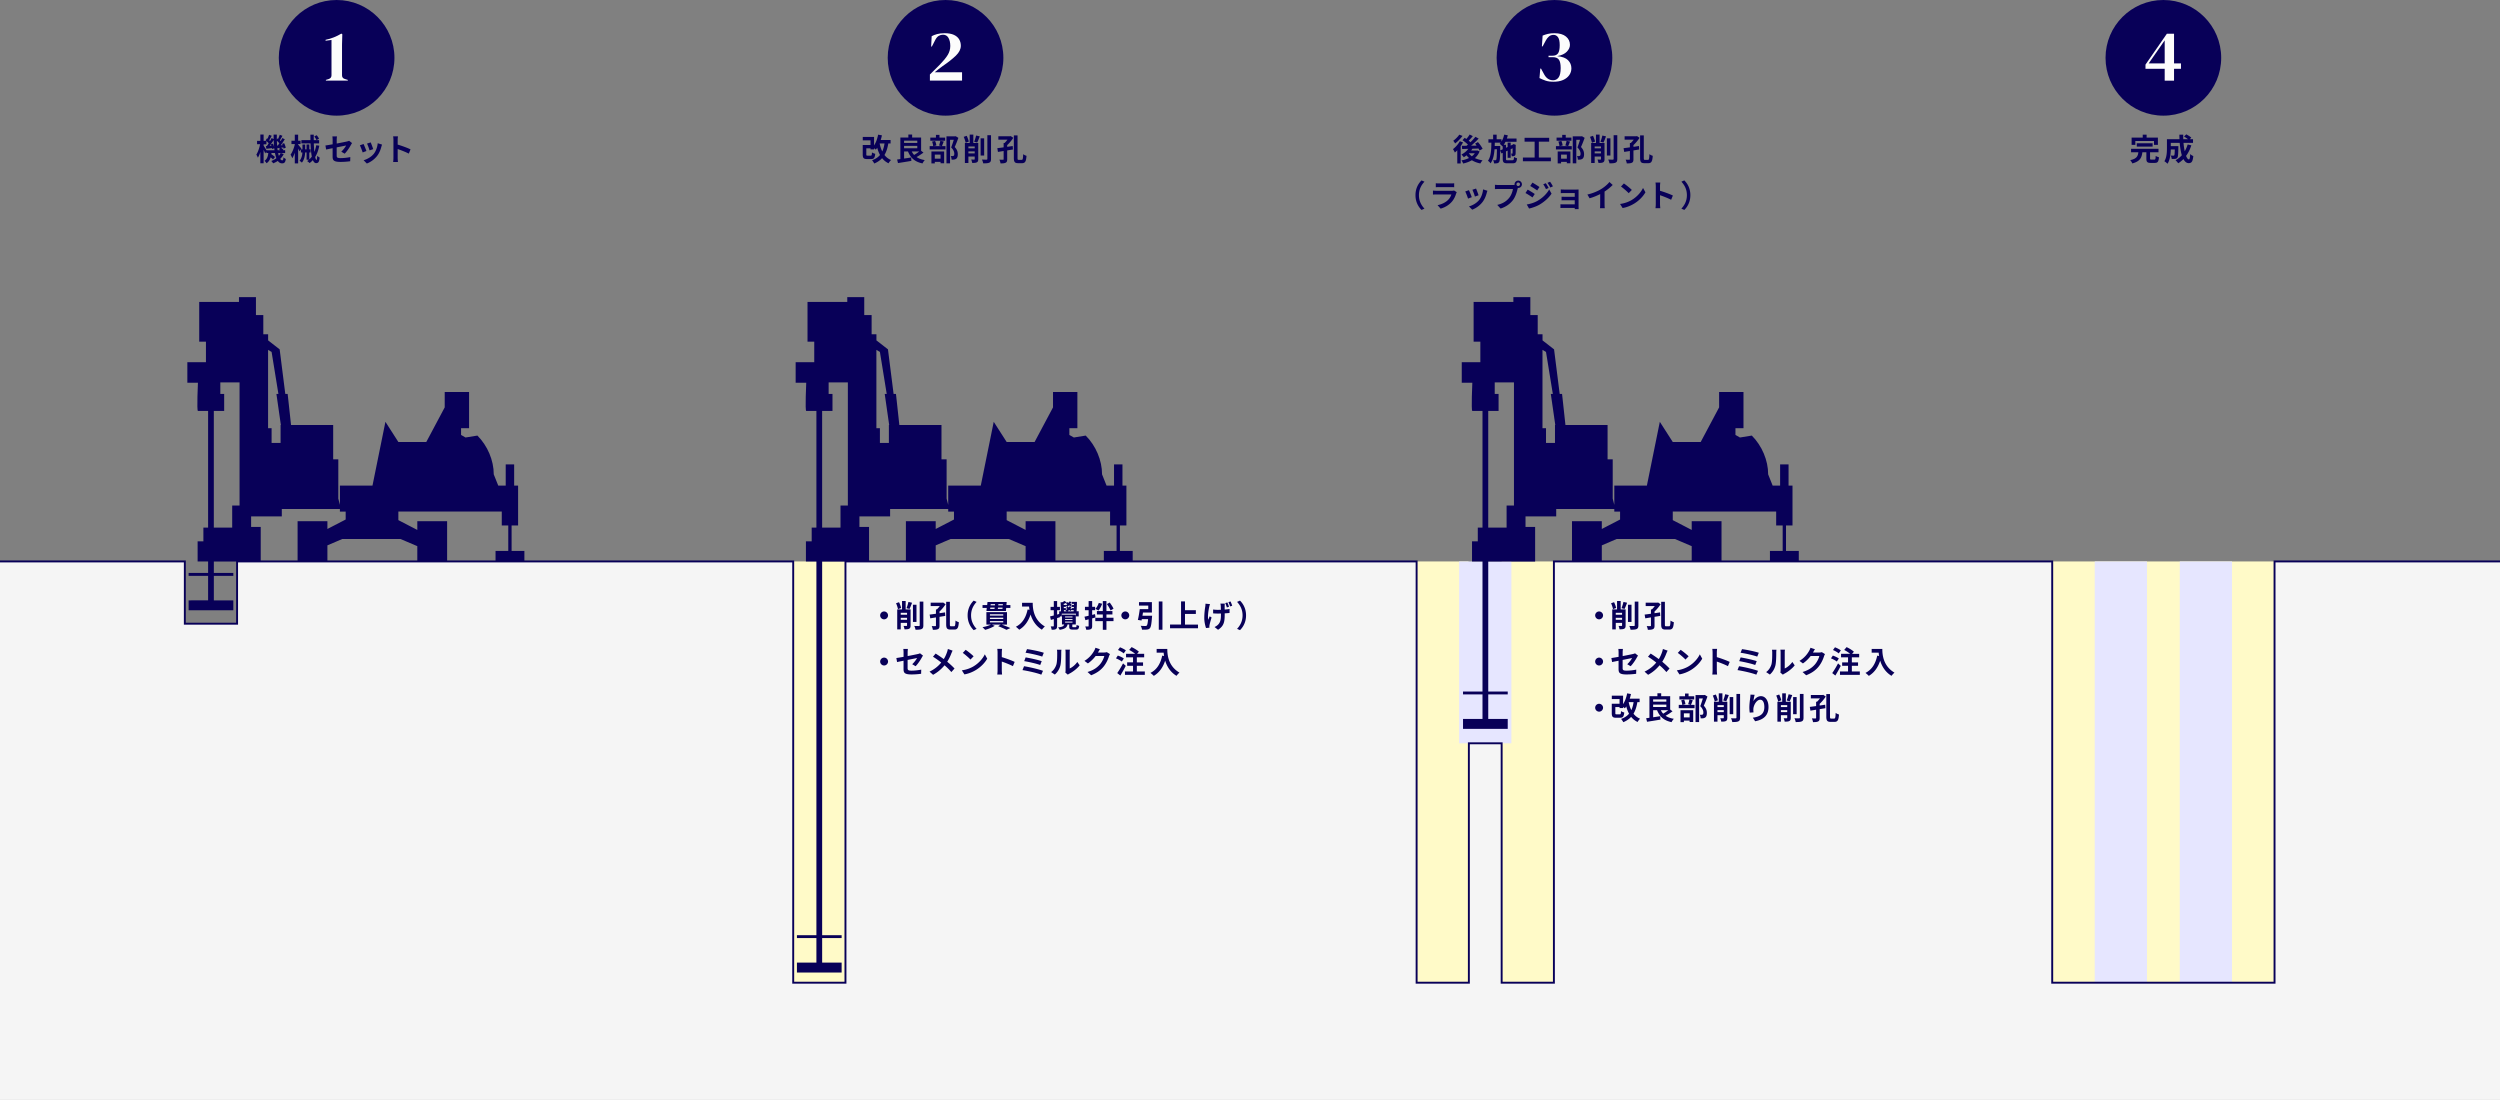
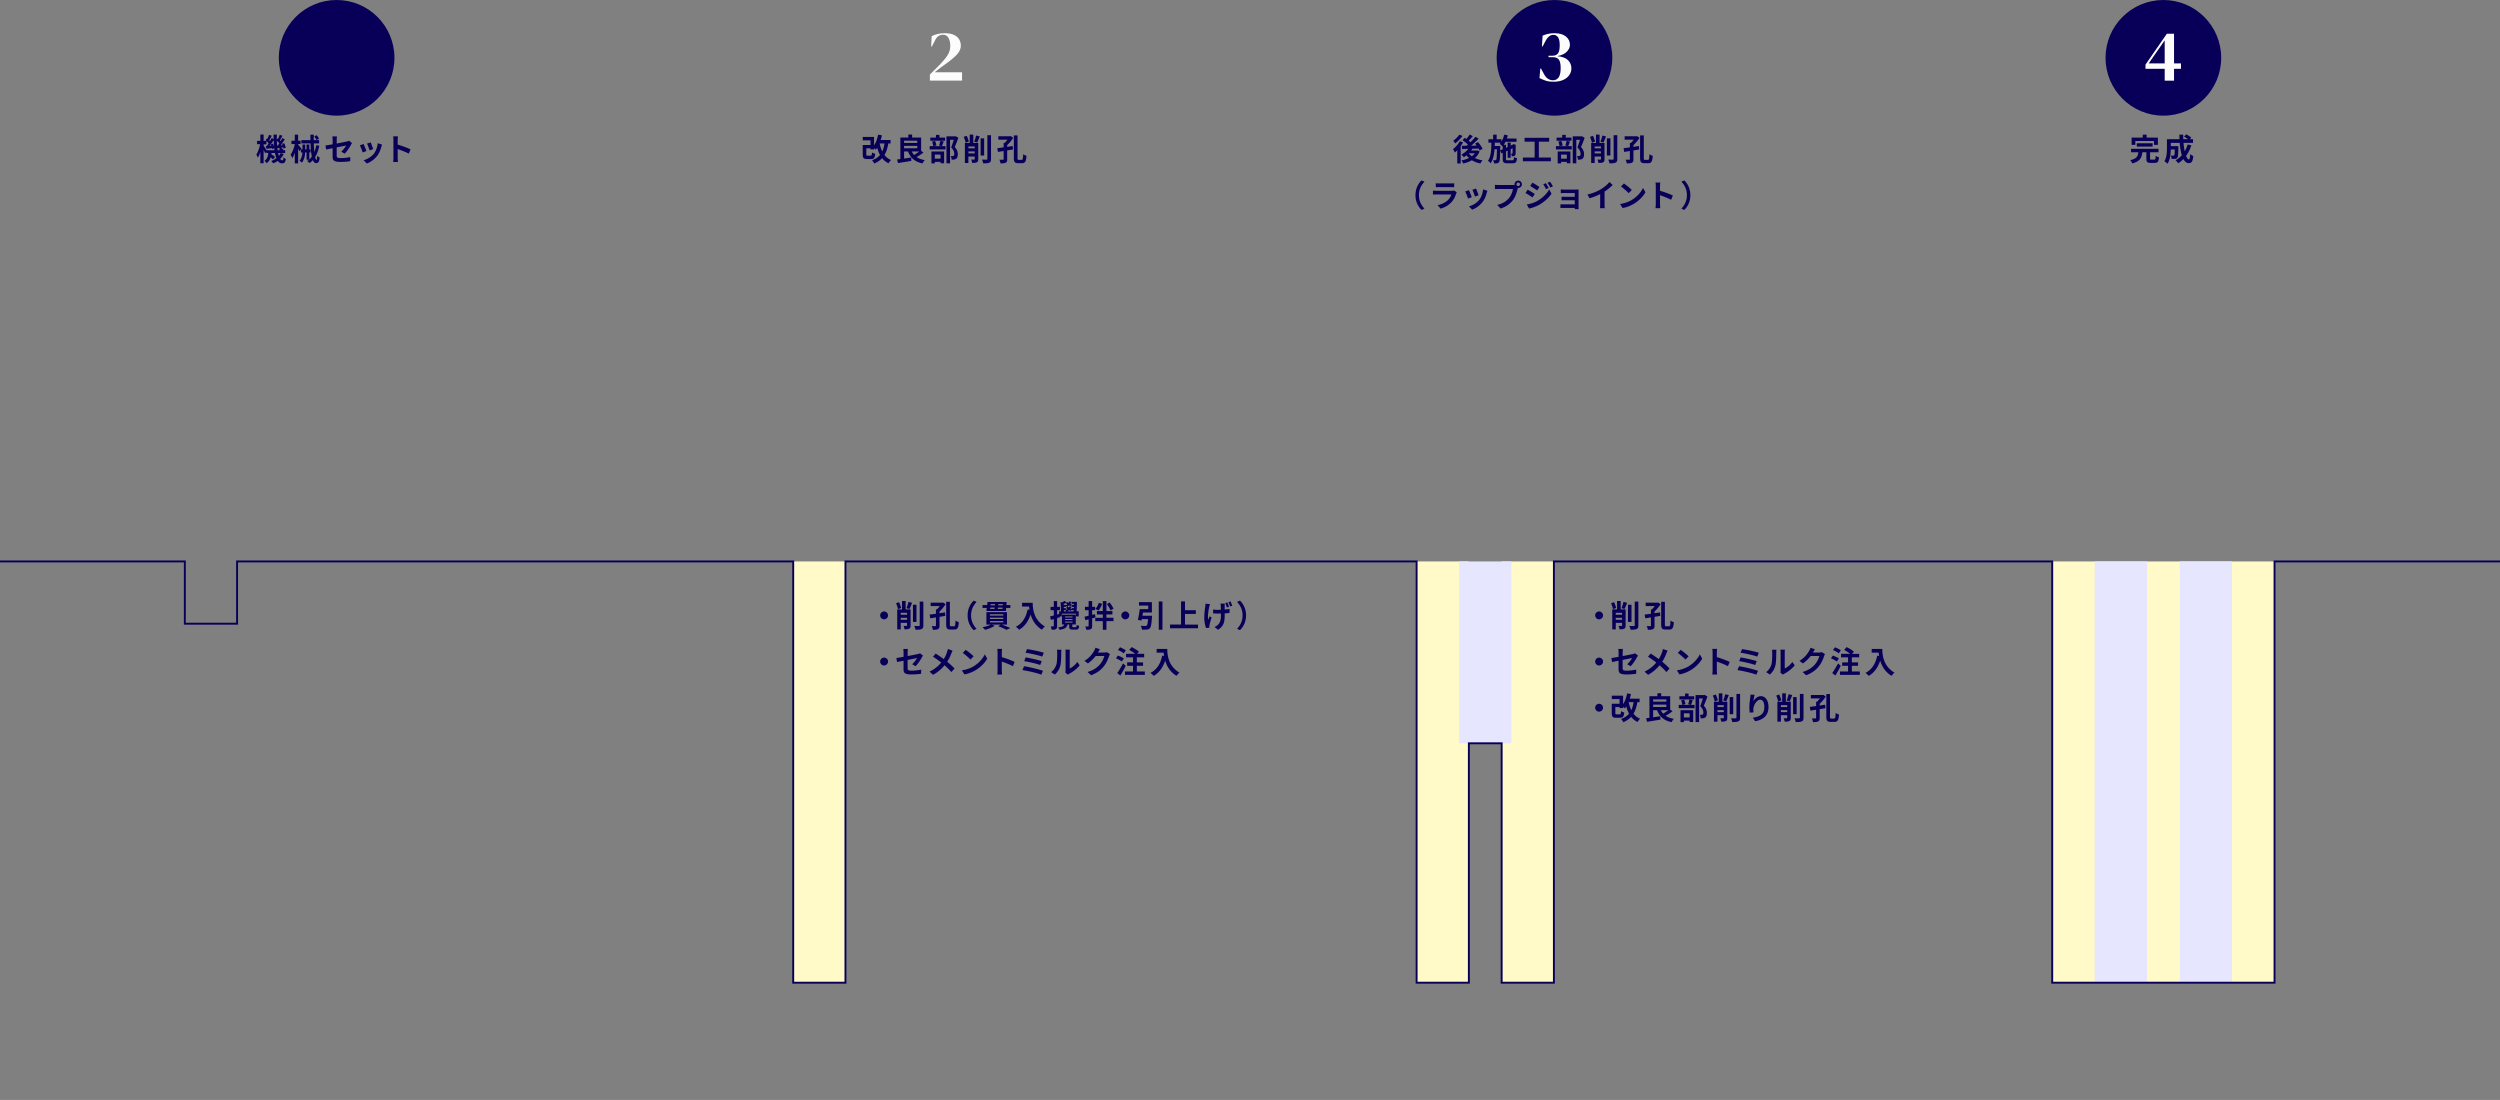
<svg xmlns="http://www.w3.org/2000/svg" viewBox="0 0 1300 571.95">
  <rect x="0" y="0" width="1300" height="571.95" fill="#808080" stroke="none" />
  <defs>
    <style>.d{fill:#e6e6ff}.f{fill:#fcfcfc}.h{fill:#080058}</style>
  </defs>
  <g id="b" data-name="レイヤー 2">
    <g id="c" data-name="文字など">
      <path d="M412.76 291.95h27.17v219.04h-27.17zm323.7 0h27.17v219.04h-27.17zm44.41 0h27.17v219.04h-27.17zm286.7 0h115.19v219.04h-115.19z" fill="#fffac8" />
      <path class="d" d="M758.75 291.95h27.17v94.57h-27.17z" />
-       <path fill="#f5f5f5" d="M1182.76 291.95V511h-115.61V291.95H808.03V511h-27.17V386.52h-17.05V511h-27.17V291.95h-297V511h-27.17V291.95H123.28v32.38H96.11v-32.38H0v280h1300v-280h-117.24z" />
      <path class="h" d="M459.73 317.96c1.12 0 2.05.93 2.05 2.05s-.93 2.05-2.05 2.05-2.05-.93-2.05-2.05.93-2.05 2.05-2.05zm7.21-1.21c-.14-.82-.58-2.13-.99-3.07l1.55-.54c.46.94.91 2.19 1.09 3.01l-1.65.61zm6.56 8.5c0 .88-.16 1.38-.74 1.68-.54.29-1.3.32-2.42.32-.06-.51-.29-1.3-.51-1.78.62.03 1.31.03 1.54.03.21-.02.29-.08.29-.29v-1.31h-3.28v3.38h-1.83v-10.39h2.5v-4.37h1.89v4.37h2.56v8.36zm-5.12-6.58v.99h3.28v-.99h-3.28zm3.28 3.63v-1.04h-3.28v1.04h3.28zm-.29-6.05c.38-.9.8-2.26 1.01-3.25l1.89.42c-.42 1.17-.91 2.42-1.31 3.23l-1.58-.4zm5.2 7.14h-1.84v-8.93h1.84v8.93zm3.57-10.56v12.31c0 1.12-.22 1.63-.88 1.95-.66.32-1.73.38-3.19.37-.08-.54-.37-1.42-.66-1.97 1.04.05 2.06.05 2.4.05.3-.02.43-.11.43-.42v-12.29h1.89zm11.58 1.36c-.83 1.31-2.03 2.75-3.17 3.78v.9c.96-.13 1.94-.29 2.88-.43l.1 1.83-2.98.48v4.59c0 .98-.18 1.49-.79 1.79-.61.32-1.5.37-2.69.37-.06-.56-.32-1.39-.58-1.94.78.03 1.6.03 1.86.03s.34-.06.34-.3v-4.24c-1.07.18-2.1.34-2.96.48l-.32-1.95c.91-.11 2.05-.26 3.28-.43v-2.26h.48c.51-.5 1.06-1.12 1.52-1.73h-4.74v-1.76h6.07l.37-.11 1.33.91zm4.39 11.46c.54 0 .66-.59.75-2.96.45.35 1.22.72 1.73.85-.19 2.8-.64 3.83-2.3 3.83h-2.02c-1.78 0-2.26-.64-2.26-2.77v-11.68h1.92v11.7c0 .9.1 1.04.64 1.04h1.54zm7.05-5.65c0-3.43 1.42-5.99 3.15-7.68l1.52.67c-1.6 1.73-2.87 3.94-2.87 7.01s1.26 5.28 2.87 7.01l-1.52.67c-1.73-1.7-3.15-4.26-3.15-7.68zm17.71 4.79c1.63.56 3.44 1.28 4.51 1.81l-2.05.91c-.94-.53-2.64-1.28-4.29-1.89l1.33-.83h-4.56l1.46.64c-1.33.86-3.38 1.65-4.99 2.1-.34-.37-1.01-1.06-1.41-1.39 1.55-.29 3.3-.8 4.4-1.34h-2.35v-6.5h10.71v6.5h-2.75zm4.53-10.16v1.5h-2.18l-.14 1.6h-10.15l.19-1.6h-2.21v-1.5h2.4l.19-1.6h9.97l-.14 1.6h2.07zm-10.64 5.49h6.93v-.69h-6.93v.69zm0 1.76h6.93v-.69h-6.93v.69zm0 1.78h6.93v-.7h-6.93v.7zm.11-7.03h2.27l.08-.66h-2.27l-.08.66zm.3-2.48l-.08.64h2.27l.06-.64h-2.26zm6.11 2.48l.05-.66h-2.37l-.08.66h2.4zm.21-2.48h-2.34l-.06.64h2.35l.05-.64zm15.52-.72c0 3.03.43 8.87 6.32 12.34-.42.34-1.2 1.17-1.54 1.67-3.31-2-5.01-5.03-5.89-7.89-1.2 3.59-3.12 6.24-5.91 7.91-.35-.4-1.25-1.18-1.74-1.55 3.33-1.68 5.23-4.77 6.11-8.98l.98.18c-.11-.61-.18-1.18-.22-1.73h-3.65v-1.94h5.54zm14.17 7.5c-.5.16-.99.32-1.49.46v4.07c0 .88-.14 1.36-.62 1.66-.5.3-1.17.37-2.22.35-.05-.46-.26-1.25-.48-1.76.58.03 1.14.03 1.33.02.19 0 .27-.06.27-.27v-3.54l-1.52.43-.42-1.82c.54-.11 1.22-.29 1.94-.48v-2.75h-1.68v-1.74h1.68v-3.01h1.73v3.01h1.46v1.74h-1.46v2.27l1.06-.3v-1.39h.94l-.18-4.82.67.19c.51-.22.99-.5 1.3-.75l1.26.77c-.48.32-1.06.58-1.65.78l.03.5h1.11v.21c.26-.16.5-.35.72-.54a8.03 8.03 0 00-.64-.34l.64-.77c.22.11.46.22.7.35.18-.22.34-.46.45-.72l1.04.27c-.16.34-.35.64-.58.94.27.16.53.3.71.43l-.67.86c-.18-.14-.43-.32-.7-.48-.27.27-.56.51-.86.74.22.11.46.24.7.38.16-.19.29-.4.38-.59l1.07.27c-.14.29-.34.58-.54.85.22.14.42.27.59.38v-.56h1.14l.03-.64h-1.19v-1.02h1.22v-.56h-1.2v-1.04h2.77c-.03 1.58-.1 3.49-.19 4.9h1.1v2.64h-1.44v-1.41h-7.36v1.41h-1.01l.06.42zm8.16 5.19c.35 0 .43-.16.48-1.18.32.22.94.42 1.34.51-.14 1.54-.53 1.94-1.63 1.94h-1.7c-1.49 0-1.84-.38-1.84-1.65v-1.02h-.86c-.37 1.55-1.26 2.32-4.11 2.8-.13-.38-.53-.96-.85-1.26 2.3-.24 2.95-.66 3.2-1.54h-1.15v-5.09h7.19v5.09h-1.81v1.01c0 .37.06.4.5.4h1.25zm-6.18-10.55l.03.66h1.06v.94c.27-.16.53-.34.77-.54-.24-.14-.48-.29-.7-.42l.56-.62c-.13-.16-.4-.45-.64-.66v.64h-1.07zm.08 2.31h1.39c-.19-.19-.45-.43-.62-.56l.11-.06h-.9l.02.62zm.61 3.2h3.84v-.51h-3.84v.51zm0 1.33h3.84v-.5h-3.84v.5zm0 1.34h3.84v-.53h-3.84v.53zm2.82-6c-.19-.16-.45-.34-.74-.53-.26.24-.53.46-.8.66h3.15l.03-.61h-1.07v-.21l-.58.69zm12.98 3.33l-1.73.48v3.92c0 .91-.16 1.38-.67 1.65-.54.3-1.3.35-2.42.35-.05-.5-.3-1.23-.51-1.73.61.03 1.26.03 1.47.03.22 0 .29-.08.29-.3v-3.43l-1.68.45-.48-1.82c.61-.13 1.36-.29 2.16-.48v-2.9h-1.91v-1.76h1.91v-2.99h1.84v2.99h1.54v1.76h-1.54v2.43l1.49-.38.24 1.73zm5.7.16h3.67V323h-3.67v4.48h-1.89V323h-3.91v-1.76h3.91v-1.73h-3.07v-1.76h3.07v-5.2h1.89v5.2h3.11v1.76h-3.11v1.73zm-2.22-7.3c-.46 1.33-1.23 2.71-1.95 3.57-.38-.27-1.14-.7-1.57-.9.74-.78 1.39-1.97 1.76-3.1l1.76.43zm4.34 3.49c-.32-.9-1.15-2.29-1.89-3.31l1.46-.8c.75.98 1.63 2.32 1.98 3.22l-1.55.9zm7.68.53c1.12 0 2.05.93 2.05 2.05s-.93 2.05-2.05 2.05-2.05-.93-2.05-2.05.93-2.05 2.05-2.05zm13.94 2.24s-.02.53-.06.78c-.26 3.54-.54 5.09-1.1 5.71-.45.48-.9.62-1.58.69-.56.06-1.54.06-2.51.03-.05-.61-.34-1.44-.7-2 .96.1 1.98.11 2.42.11.32 0 .51-.03.72-.19.34-.27.54-1.28.72-3.38h-3.25c-.05.26-.1.5-.14.72l-1.92-.3c.37-1.5.77-3.79.98-5.63h4.43v-1.83h-4.82v-1.78h6.71v5.38h-4.64c-.08.56-.18 1.14-.27 1.68h5.04zm5.38-7.43v14.71h-1.91v-14.71h1.91zm18.49 12v1.92h-14.55v-1.92h5.73v-12.05h2.05v4.58h5.65v1.94h-5.65v5.54h6.77zm6.24-10.64c-.14.4-.3.96-.38 1.3-.38 1.76-.94 4.9-.53 6.87.21-.5.5-1.25.75-1.82l.99.62c-.46 1.38-.88 2.98-1.07 3.87-.05.24-.1.59-.1.77 0 .16.02.43.03.66l-1.76.18c-.35-.96-.91-3.17-.91-5.14 0-2.59.32-4.87.53-6.16.06-.43.08-.96.1-1.36l2.35.22zm7.7-.27c-.05.38-.06.74-.08 1.09v2.02c.96-.08 1.86-.18 2.55-.3l-.02 2.08c-.67.08-1.55.14-2.51.19v.5c0 3.75-.3 6.03-3.46 8.05l-1.82-1.44c.61-.27 1.41-.77 1.86-1.26 1.2-1.26 1.47-2.67 1.47-5.36v-.4c-.54.02-1.09.03-1.62.03-.69 0-1.65-.05-2.45-.1v-2.02c.78.11 1.55.18 2.42.18.51 0 1.06-.02 1.62-.03-.02-.86-.05-1.68-.08-2.13-.03-.32-.1-.8-.18-1.09h2.3zm1.06 2.02c-.22-.7-.53-1.63-.83-2.27l1.09-.34c.29.62.67 1.62.85 2.24l-1.1.37zm1.91-3.12c.3.62.69 1.62.88 2.23l-1.09.35c-.24-.69-.56-1.6-.88-2.24l1.09-.34zm8.07 7.24c0 3.43-1.42 5.99-3.15 7.68l-1.52-.67c1.6-1.73 2.86-3.94 2.86-7.01s-1.26-5.28-2.86-7.01l1.52-.67c1.73 1.7 3.15 4.26 3.15 7.68zm-188.21 21.96c1.12 0 2.05.93 2.05 2.05s-.93 2.05-2.05 2.05-2.05-.93-2.05-2.05.93-2.05 2.05-2.05zm14.59 3.45c1.06-.94 2.11-2.4 2.56-3.23-.5.1-2.66.53-4.93.98v4.24c0 .99.29 1.34 2.03 1.34s3.47-.22 5.06-.53l-.06 2.16c-1.33.19-3.25.35-4.96.35-3.65 0-4.18-.88-4.18-2.77v-4.37c-1.42.29-2.69.54-3.36.7l-.38-2.1c.75-.1 2.16-.34 3.75-.62v-2.29c0-.53-.05-1.34-.13-1.82h2.39c-.08.48-.14 1.28-.14 1.82v1.89c2.34-.43 4.58-.9 5.3-1.06.45-.11.83-.22 1.14-.38l1.54 1.2c-.14.22-.38.58-.53.86-.7 1.33-2.16 3.54-3.31 4.66l-1.76-1.04zm21.04-7.07c-.21.35-.51 1.06-.66 1.42-.48 1.28-1.2 2.88-2.16 4.35 1.41 1.15 2.74 2.39 3.81 3.52l-1.65 1.84a31.788 31.788 0 00-3.54-3.52c-1.41 1.7-3.25 3.47-5.96 4.95l-1.84-1.65c2.61-1.26 4.51-2.82 6.08-4.72-1.14-.9-2.66-2.05-4.29-3.03l1.38-1.65c1.28.8 2.93 1.92 4.23 2.88.82-1.28 1.33-2.54 1.76-3.79.14-.4.3-1.06.38-1.47l2.45.86zm10.91 8.14c2.72-1.62 4.82-4.07 5.83-6.23l1.25 2.26c-1.22 2.16-3.35 4.37-5.92 5.92-1.62.98-3.68 1.87-5.94 2.26l-1.34-2.11c2.5-.35 4.58-1.17 6.13-2.1zm0-5.19l-1.63 1.68c-.83-.9-2.83-2.64-4-3.46l1.5-1.6c1.12.75 3.2 2.42 4.13 3.38zm20.44 5.11c-1.65-.86-4.05-1.79-5.78-2.38v4.53c0 .46.08 1.58.14 2.22h-2.5c.1-.62.16-1.58.16-2.22v-9.19c0-.58-.05-1.38-.16-1.94h2.5c-.06.56-.14 1.26-.14 1.94v2.35c2.14.62 5.22 1.76 6.69 2.48l-.91 2.21zm15.64 2.44l-.88 2c-2.16-.9-7.22-2-9.78-2.38l.8-2.02c2.74.42 7.67 1.57 9.86 2.4zm-.67-5.03l-.78 2c-1.84-.7-5.94-1.63-8.32-2.02l.74-1.94c2.29.38 6.35 1.25 8.37 1.95zm1.09-4.37l-.82 2c-1.86-.69-6.4-1.71-8.66-2l.75-1.89c2.1.26 6.71 1.18 8.72 1.89zm3.79 10.05c1.41-.99 2.27-2.47 2.72-3.83.45-1.38.46-4.4.46-6.34 0-.64-.05-1.07-.14-1.46h2.35c-.02.06-.11.78-.11 1.44 0 1.89-.05 5.27-.48 6.88a9.203 9.203 0 01-2.85 4.59l-1.95-1.3zm7.41.24c.06-.3.13-.75.13-1.18v-9.33c0-.72-.11-1.33-.13-1.38h2.38s-.11.67-.11 1.39v8.37c1.3-.56 2.88-1.82 3.95-3.38l1.23 1.76c-1.33 1.73-3.63 3.46-5.43 4.37-.34.18-.5.32-.71.48l-1.33-1.1zm23.22-9.6c-.18.3-.4.75-.53 1.15-.43 1.42-1.34 3.55-2.79 5.35-1.52 1.86-3.46 3.31-6.47 4.51l-1.89-1.7c3.28-.98 5.06-2.37 6.45-3.95 1.09-1.25 2.02-3.17 2.27-4.37h-4.5c-1.07 1.39-2.46 2.8-4.03 3.87l-1.79-1.33c2.8-1.71 4.19-3.78 4.99-5.15.24-.4.58-1.14.72-1.68l2.34.77c-.38.56-.78 1.28-.98 1.63l-.05.08h3.22c.5 0 1.02-.08 1.39-.19l1.63 1.01zm6.14 3.89c-.64-.56-1.99-1.26-3.04-1.68l.98-1.44c1.04.35 2.43.99 3.12 1.52l-1.06 1.6zm2.06 2.22c-.85 1.67-1.86 3.49-2.82 5.04l-1.62-1.28c.86-1.2 2.08-3.19 3.03-5.04l1.41 1.28zm-1.07-6.47c-.61-.56-1.94-1.33-2.98-1.76l1.04-1.42c1.02.38 2.38 1.07 3.06 1.63l-1.12 1.55zm10.98 9.38v1.79h-10.32v-1.79h4.19v-2.93h-3.06v-1.79h3.06v-2.62h-3.63v-1.82h4.74c-.83-.7-2.06-1.49-3.12-2.02l1.26-1.47c1.3.59 2.98 1.6 3.79 2.39l-.93 1.1h3.68v1.82h-3.81v2.62h3.23v1.79h-3.23v2.93h4.15zm11.69-11.72c0 3.03.43 8.87 6.32 12.34-.42.34-1.2 1.17-1.54 1.67-3.31-2-5.01-5.03-5.89-7.89-1.2 3.59-3.12 6.24-5.91 7.91-.35-.4-1.25-1.18-1.74-1.55 3.33-1.68 5.23-4.77 6.11-8.98l.98.18c-.11-.61-.18-1.18-.22-1.73h-3.65v-1.94h5.54zm224.54-19.47c1.12 0 2.05.93 2.05 2.05s-.93 2.05-2.05 2.05-2.05-.93-2.05-2.05.93-2.05 2.05-2.05zm7.22-1.21c-.14-.82-.58-2.13-.99-3.07l1.55-.54c.46.94.91 2.19 1.09 3.01l-1.65.61zm6.56 8.5c0 .88-.16 1.38-.74 1.68-.54.29-1.3.32-2.42.32-.06-.51-.29-1.3-.51-1.78.62.03 1.31.03 1.54.03.21-.02.29-.08.29-.29v-1.31h-3.28v3.38h-1.83v-10.39h2.5v-4.37h1.89v4.37h2.56v8.36zm-5.12-6.58v.99h3.28v-.99h-3.28zm3.28 3.63v-1.04h-3.28v1.04h3.28zm-.29-6.05c.38-.9.8-2.26 1.01-3.25l1.89.42c-.42 1.17-.91 2.42-1.31 3.23l-1.58-.4zm5.2 7.14h-1.84v-8.93h1.84v8.93zm3.57-10.56v12.31c0 1.12-.22 1.63-.88 1.95-.66.32-1.73.38-3.19.37-.08-.54-.37-1.42-.66-1.97 1.04.05 2.06.05 2.4.05.3-.02.43-.11.43-.42v-12.29h1.89zm11.57 1.36c-.83 1.31-2.03 2.75-3.17 3.78v.9c.96-.13 1.94-.29 2.88-.43l.1 1.83-2.98.48v4.59c0 .98-.18 1.49-.79 1.79-.61.32-1.5.37-2.69.37-.06-.56-.32-1.39-.58-1.94.78.03 1.6.03 1.86.03s.34-.06.34-.3v-4.24c-1.07.18-2.1.34-2.96.48l-.32-1.95c.91-.11 2.05-.26 3.28-.43v-2.26h.48c.51-.5 1.06-1.12 1.52-1.73h-4.74v-1.76h6.07l.37-.11 1.33.91zm4.39 11.46c.54 0 .66-.59.75-2.96.45.35 1.22.72 1.73.85-.19 2.8-.64 3.83-2.3 3.83h-2.02c-1.78 0-2.26-.64-2.26-2.77v-11.68h1.92v11.7c0 .9.1 1.04.64 1.04h1.54zm-36.38 16.31c1.12 0 2.05.93 2.05 2.05s-.93 2.05-2.05 2.05-2.05-.93-2.05-2.05.93-2.05 2.05-2.05zm14.6 3.45c1.06-.94 2.11-2.4 2.56-3.23-.5.1-2.66.53-4.93.98v4.24c0 .99.29 1.34 2.03 1.34s3.47-.22 5.06-.53l-.06 2.16c-1.33.19-3.25.35-4.96.35-3.65 0-4.18-.88-4.18-2.77v-4.37c-1.42.29-2.69.54-3.36.7l-.38-2.1c.75-.1 2.16-.34 3.75-.62v-2.29c0-.53-.05-1.34-.13-1.82h2.39c-.08.48-.14 1.28-.14 1.82v1.89c2.34-.43 4.58-.9 5.3-1.06.45-.11.83-.22 1.14-.38l1.54 1.2c-.14.22-.38.58-.53.86-.7 1.33-2.16 3.54-3.31 4.66l-1.76-1.04zm21.04-7.07c-.21.35-.51 1.06-.66 1.42-.48 1.28-1.2 2.88-2.16 4.35 1.41 1.15 2.74 2.39 3.81 3.52l-1.65 1.84a31.788 31.788 0 00-3.54-3.52c-1.41 1.7-3.25 3.47-5.96 4.95l-1.84-1.65c2.61-1.26 4.51-2.82 6.08-4.72-1.14-.9-2.66-2.05-4.29-3.03l1.38-1.65c1.28.8 2.93 1.92 4.23 2.88.82-1.28 1.33-2.54 1.76-3.79.14-.4.3-1.06.38-1.47l2.45.86zm10.9 8.14c2.72-1.62 4.82-4.07 5.83-6.23l1.25 2.26c-1.22 2.16-3.35 4.37-5.92 5.92-1.62.98-3.68 1.87-5.94 2.26l-1.34-2.11c2.5-.35 4.58-1.17 6.13-2.1zm0-5.19l-1.63 1.68c-.83-.9-2.83-2.64-4-3.46l1.5-1.6c1.12.75 3.2 2.42 4.13 3.38zm20.45 5.11c-1.65-.86-4.05-1.79-5.78-2.38v4.53c0 .46.08 1.58.14 2.22h-2.5c.1-.62.16-1.58.16-2.22v-9.19c0-.58-.05-1.38-.16-1.94h2.5c-.06.56-.14 1.26-.14 1.94v2.35c2.14.62 5.22 1.76 6.69 2.48l-.91 2.21zm15.63 2.44l-.88 2c-2.16-.9-7.22-2-9.78-2.38l.8-2.02c2.74.42 7.67 1.57 9.86 2.4zm-.67-5.03l-.78 2c-1.84-.7-5.94-1.63-8.32-2.02l.74-1.94c2.29.38 6.35 1.25 8.37 1.95zm1.09-4.37l-.82 2c-1.86-.69-6.4-1.71-8.66-2l.75-1.89c2.1.26 6.71 1.18 8.72 1.89zm3.8 10.05c1.41-.99 2.27-2.47 2.72-3.83.45-1.38.46-4.4.46-6.34 0-.64-.05-1.07-.14-1.46h2.35c-.02.06-.11.78-.11 1.44 0 1.89-.05 5.27-.48 6.88a9.203 9.203 0 01-2.85 4.59l-1.95-1.3zm7.41.24c.06-.3.13-.75.13-1.18v-9.33c0-.72-.11-1.33-.13-1.38h2.38s-.11.67-.11 1.39v8.37c1.3-.56 2.88-1.82 3.95-3.38l1.23 1.76c-1.33 1.73-3.63 3.46-5.43 4.37-.34.18-.5.32-.71.48l-1.33-1.1zm23.22-9.6c-.18.3-.4.75-.53 1.15-.43 1.42-1.34 3.55-2.79 5.35-1.52 1.86-3.46 3.31-6.47 4.51l-1.89-1.7c3.28-.98 5.06-2.37 6.45-3.95 1.09-1.25 2.02-3.17 2.27-4.37h-4.5c-1.07 1.39-2.46 2.8-4.03 3.87l-1.79-1.33c2.8-1.71 4.19-3.78 4.99-5.15.24-.4.58-1.14.72-1.68l2.34.77c-.38.56-.78 1.28-.98 1.63l-.05.08h3.22c.5 0 1.02-.08 1.39-.19l1.63 1.01zm6.13 3.89c-.64-.56-1.99-1.26-3.04-1.68l.98-1.44c1.04.35 2.43.99 3.12 1.52l-1.06 1.6zm2.06 2.22c-.85 1.67-1.86 3.49-2.82 5.04l-1.62-1.28c.86-1.2 2.08-3.19 3.03-5.04l1.41 1.28zm-1.07-6.47c-.61-.56-1.94-1.33-2.98-1.76l1.04-1.42c1.02.38 2.38 1.07 3.06 1.63l-1.12 1.55zm10.98 9.38v1.79h-10.32v-1.79h4.19v-2.93h-3.06v-1.79h3.06v-2.62h-3.63v-1.82h4.74c-.83-.7-2.06-1.49-3.12-2.02l1.26-1.47c1.3.59 2.98 1.6 3.79 2.39l-.93 1.1h3.68v1.82h-3.81v2.62h3.23v1.79h-3.23v2.93h4.15zm11.7-11.72c0 3.03.43 8.87 6.32 12.34-.42.34-1.2 1.17-1.54 1.67-3.31-2-5.01-5.03-5.89-7.89-1.2 3.59-3.12 6.24-5.91 7.91-.35-.4-1.25-1.18-1.74-1.55 3.33-1.68 5.23-4.77 6.11-8.98l.98.18c-.11-.61-.18-1.18-.22-1.73h-3.65v-1.94h5.54zm-147.27 28.53c1.12 0 2.05.93 2.05 2.05s-.93 2.05-2.05 2.05-2.05-.93-2.05-2.05.93-2.05 2.05-2.05zm19.89-.84c-.4 2.42-1.04 4.39-2 6a8.129 8.129 0 003.44 2.62c-.45.38-1.04 1.15-1.31 1.7a9.441 9.441 0 01-3.36-2.67c-1.06 1.15-2.38 2.06-4.07 2.77-.21-.43-.78-1.28-1.15-1.7 1.79-.64 3.12-1.52 4.13-2.72-.61-1.12-1.07-2.38-1.46-3.78-.22.37-.46.69-.72.99-.19-.19-.56-.46-.91-.72v.58h-1.84v-.53h-2.19v3.15c0 .56.1.64.67.64h1.63c.48 0 .58-.22.64-1.68.38.29 1.18.61 1.7.72-.22 2.18-.72 2.74-2.16 2.74h-2.08c-1.75 0-2.26-.51-2.26-2.4v-4.9h4.05v-2.43h-4.03v-1.76h5.87v4.4c1.01-1.49 1.71-3.51 2.11-5.6l1.98.35c-.18.83-.38 1.65-.64 2.43h5.14v1.79h-1.18zm-4.51 0c.32 1.52.75 2.91 1.36 4.15.56-1.17.94-2.54 1.18-4.15h-2.54zm22.78 4.76c-1.09.83-2.42 1.68-3.58 2.32 1.12.77 2.54 1.3 4.29 1.58-.42.4-.94 1.2-1.2 1.73-3.99-.83-6.19-2.83-7.54-6.21h-2.03v3.67c1.18-.16 2.45-.35 3.67-.56l.11 1.78c-2.43.43-5.04.82-6.96 1.14l-.46-1.86c.51-.06 1.07-.13 1.7-.22v-11.22h4.15v-1.54h1.97v1.54h4.67v6.9l1.23.96zm-10.07-6.21v1.18h6.87v-1.18h-6.87zm0 3.97h6.87v-1.26h-6.87v1.26zm4 1.66c.32.67.72 1.28 1.22 1.81.86-.51 1.84-1.17 2.64-1.81h-3.86zm16.63-5.15c-.35.88-.67 1.76-.94 2.37h1.86v1.73h-8.23v-1.73h1.83c-.05-.64-.29-1.63-.56-2.37l1.55-.32c.34.72.59 1.68.66 2.34l-1.5.35h4.26l-1.36-.34c.24-.67.53-1.68.66-2.42l1.79.38zm.74-.43h-7.71v-1.65h2.93v-1.42h1.84v1.42h2.94v1.65zm-7.14 5.57h6.61v6.15h-1.86v-.74h-2.99v.8h-1.76v-6.21zm1.76 1.65v2.11h2.99v-2.11h-2.99zm12.25-8.71c-.56 1.55-1.26 3.39-1.9 4.75 1.36 1.44 1.6 2.69 1.6 3.75 0 1.17-.26 1.95-.86 2.38-.3.21-.69.34-1.09.4-.37.05-.83.05-1.28.03 0-.51-.16-1.33-.46-1.87.35.03.66.05.9.03.22-.02.43-.05.59-.13.29-.18.38-.54.38-1.09 0-.86-.35-2.02-1.63-3.27.46-1.14.98-2.77 1.36-3.99h-1.94v12.25h-1.86v-14.04h4.51l.29-.08 1.39.86zm3.78 2.52c-.14-.82-.58-2.13-.99-3.07l1.55-.54c.46.94.91 2.19 1.09 3.01l-1.65.61zm6.56 8.5c0 .88-.16 1.38-.74 1.68-.54.29-1.3.32-2.42.32-.06-.51-.29-1.3-.51-1.78.62.03 1.31.03 1.54.03.21-.02.29-.08.29-.29v-1.31h-3.28v3.38h-1.83v-10.39h2.5v-4.37h1.89v4.37h2.56v8.36zm-5.12-6.58v.99h3.28v-.99h-3.28zm3.28 3.63v-1.04h-3.28v1.04h3.28zm-.29-6.05c.38-.9.8-2.26 1.01-3.25l1.89.42c-.42 1.17-.91 2.42-1.31 3.23l-1.58-.4zm5.2 7.14h-1.84v-8.93h1.84v8.93zm3.57-10.56v12.31c0 1.12-.22 1.63-.88 1.95-.66.32-1.73.38-3.19.37-.08-.54-.37-1.42-.66-1.97 1.04.05 2.06.05 2.4.05.3-.02.43-.11.43-.42v-12.29h1.89zm7.57.45c-.22.78-.54 2.4-.64 3.28.75-1.22 2.13-2.56 3.92-2.56 2.21 0 3.92 2.16 3.92 5.65 0 4.48-2.75 6.63-6.95 7.39l-1.2-1.84c3.52-.54 5.99-1.7 5.99-5.54 0-2.45-.82-3.81-2.13-3.81-1.87 0-3.5 2.82-3.58 4.9-.02.43-.02.94.08 1.68l-1.97.13c-.08-.61-.19-1.58-.19-2.64 0-1.47.21-3.44.45-5.07.08-.58.11-1.22.13-1.66l2.18.1zm12.21 3.47c-.14-.82-.58-2.13-.99-3.07l1.55-.54c.46.94.91 2.19 1.09 3.01l-1.65.61zm6.56 8.5c0 .88-.16 1.38-.74 1.68-.54.29-1.3.32-2.42.32-.06-.51-.29-1.3-.51-1.78.62.03 1.31.03 1.54.03.21-.02.29-.08.29-.29v-1.31h-3.28v3.38h-1.82v-10.39h2.5v-4.37h1.89v4.37h2.56v8.36zm-5.12-6.58v.99h3.28v-.99h-3.28zm3.28 3.63v-1.04h-3.28v1.04h3.28zm-.29-6.05c.38-.9.8-2.26 1.01-3.25l1.89.42c-.42 1.17-.91 2.42-1.31 3.23l-1.58-.4zm5.2 7.14h-1.84v-8.93h1.84v8.93zm3.57-10.56v12.31c0 1.12-.22 1.63-.88 1.95-.66.32-1.73.38-3.19.37-.08-.54-.37-1.42-.66-1.97 1.04.05 2.07.05 2.4.05.3-.02.43-.11.43-.42v-12.29h1.89zm11.57 1.36c-.83 1.31-2.03 2.75-3.17 3.78v.9c.96-.13 1.94-.29 2.88-.43l.1 1.83-2.98.48v4.59c0 .98-.18 1.49-.78 1.79-.61.32-1.5.37-2.69.37-.06-.56-.32-1.39-.58-1.94.78.03 1.6.03 1.86.03s.34-.06.34-.3v-4.24c-1.07.18-2.1.34-2.96.48l-.32-1.95c.91-.11 2.05-.26 3.28-.43v-2.26h.48c.51-.5 1.06-1.12 1.52-1.73h-4.74v-1.76h6.07l.37-.11 1.33.91zm4.39 11.46c.54 0 .66-.59.75-2.96.45.35 1.22.72 1.73.85-.19 2.8-.64 3.83-2.31 3.83h-2.02c-1.78 0-2.26-.64-2.26-2.77v-11.68h1.92v11.7c0 .9.1 1.04.64 1.04h1.54z" />
-       <path class="h" d="M266.03 286.5v-13.25h3.38V252.5h-2.05v-11h-4.39v11h-3.89l-2.33-5.83c0-7.33-3.25-14.92-8.5-20.17l-6.17 1-2.33-1.33v-3.5h4.17v-18.83h-12.67v8l-9.58 18h-14.52l-6.73-10.5-6.73 33.17h-16.94v10.03l-.83-3.28v-20.42h-2.67v-17.83h-21.91l-1.76-16.17h-1.23l-2.93-23.17-6-4.67v-3.17h-2.5v-10h-3.83v-9.33h-8.83v2.5h-20.67v20.67h3.5v10.67h-9.67v10.67h5.5s-.67 14.67 0 14.67h5.29v60.67h-2.45v7.15h-3v10.48h5.45v5.96H98.08v1.5h10.13v12.75H98.08v5.16h23.25v-5.16H111.2v-12.75h10.13v-1.5H111.2v-5.96h24.38v-17.96h-5v-5.5h15.96v-3.83h30.21v1.33h3v4.13l-9.5 4.92v-4.05h-15.5v20.96h15.5v-8.39c3.2-1.34 7.75-3.32 7.75-3.32h30.25s5.6 2.44 8.75 3.73v7.97h15.5v-20.96H217v4.56l-9.85-5.1V266h53.77v7.25h3.38v13.25h-6.62v5.46h15v-5.46h-6.62zm-141.46-23.62h-3.83v11.46h-9.55v-60.67h5.38v-8.83h-2v-6h10v64.04zm21.33-32.54h-4.67v-7.67h-1.83v-40.73l1.83 1.06 3.54 21.83h-1.04l2.32 16.17h-.15v9.33zm436.45 56.16v-13.25h3.38V252.5h-2.05v-11h-4.39v11h-3.89l-2.33-5.83c0-7.33-3.25-14.92-8.5-20.17l-6.17 1-2.33-1.33v-3.5h4.17v-18.83h-12.67v8l-9.58 18h-14.52l-6.73-10.5-6.73 33.17h-16.94v10.03l-.83-3.28v-20.42h-2.67v-17.83h-21.91l-1.76-16.17h-1.23l-2.93-23.17-6-4.67v-3.17h-2.5v-10h-3.83v-9.33h-8.83v2.5h-20.67v20.67h3.5v10.67h-9.67v10.67h5.5s-.67 14.67 0 14.67h5.29v60.67h-2.45v7.15h-3v10.48h5.45v194.31H414.4v1.5h10.13v12.75H414.4v5.16h23.25v-5.16h-10.13v-12.75h10.13v-1.5h-10.13V291.98h24.38v-17.96h-5v-5.5h15.96v-3.83h30.21v1.33h3v4.13l-9.5 4.92v-4.05h-15.5v20.96h15.5v-8.39c3.2-1.34 7.75-3.32 7.75-3.32h30.25s5.6 2.44 8.75 3.73v7.97h15.5v-20.96h-15.5v4.56l-9.85-5.1V266h53.77v7.25h3.38v13.25H574v5.46h15v-5.46h-6.62zm-141.46-23.62h-3.83v11.46h-9.55v-60.67h5.38v-8.83h-2v-6h10v64.04zm21.33-32.54h-4.67v-7.67h-1.83v-40.73l1.83 1.06 3.54 21.83h-1.04l2.32 16.17h-.15v9.33zm466.5 56.16v-13.25h3.38V252.5h-2.05v-11h-4.39v11h-3.89l-2.33-5.83c0-7.33-3.25-14.92-8.5-20.17l-6.17 1-2.33-1.33v-3.5h4.17v-18.83h-12.67v8l-9.58 18h-14.52l-6.73-10.5-6.73 33.17h-16.94v10.03l-.83-3.28v-20.42h-2.67v-17.83h-21.91l-1.76-16.17h-1.23l-2.93-23.17-6-4.67v-3.17h-2.5v-10h-3.83v-9.33h-8.83v2.5h-20.67v20.67h3.5v10.67h-9.67v10.67h5.5s-.67 14.67 0 14.67h5.29v60.67h-2.45v7.15h-3v10.48h5.45v67.62h-10.13v1.5h10.13v12.75h-10.13v5.16h23.25v-5.16h-10.13V361.1h10.13v-1.5h-10.13v-67.62h24.38v-17.96h-5v-5.5h15.96v-3.83h30.21v1.33h3v4.13l-9.5 4.92v-4.05h-15.5v20.96h15.5v-8.39c3.2-1.34 7.75-3.32 7.75-3.32h30.25s5.6 2.44 8.75 3.73v7.97h15.5v-20.96h-15.5v4.56l-9.85-5.1V266h53.77v7.25h3.38v13.25h-6.62v5.46h15v-5.46h-6.62zm-141.46-23.62h-3.83v11.46h-9.55v-60.67h5.38v-8.83h-2v-6h10v64.04zm21.33-32.54h-4.67v-7.67h-1.83v-40.73l1.83 1.06 3.54 21.83h-1.04l2.32 16.17h-.15v9.33z" />
      <path class="d" d="M1089.26 291.95h27.17v219.04h-27.17zm44.22 0h27.17v219.04h-27.17z" />
      <path fill="none" stroke="#080058" stroke-miterlimit="10" d="M1300 291.95h-117.24V511h-115.61V291.95H808.03V511h-27.17V386.52h-17.05V511h-27.17V291.95h-297V511h-27.17V291.95H123.28v32.38H96.11v-32.38H0" />
      <path class="h" d="M147.52 80.15c-.46.93-1.07 1.76-1.81 2.48.32.48.67.74 1.07.74s.54-.3.62-1.57c.35.37.86.69 1.23.86-.29 1.81-.74 2.29-1.98 2.29-.9 0-1.62-.46-2.19-1.28-.74.51-1.55.93-2.42 1.26-.21-.35-.67-.91-.99-1.22 1.01-.37 1.9-.85 2.67-1.44-.3-.77-.54-1.66-.74-2.69h-1.81c-.02.21-.05.42-.08.61.7.46 1.49 1.04 1.9 1.47l-1.02 1.26c-.27-.3-.74-.7-1.23-1.09-.37 1.22-.99 2.29-2.13 3.07-.21-.38-.69-.98-1.07-1.25 1.41-.94 1.81-2.46 1.97-4.08h-.99v-.72l-.64.94c-.16-.48-.48-1.22-.8-1.92v7.04h-1.7V79c-.37 1.17-.8 2.24-1.28 3.01-.18-.5-.54-1.18-.8-1.62.83-1.26 1.58-3.49 1.95-5.39h-1.58v-1.73h1.71v-3.3h1.7v3.3h1.42c-.11-.11-.24-.21-.35-.3l.7-1.04.27.21c.3-.67.61-1.47.78-2.06l1.41.54c-.45.77-.91 1.65-1.3 2.29.14.14.29.29.4.42.32-.54.59-1.07.82-1.55l1.07.53c-.02-.75-.03-1.52-.03-2.3h1.68c-.02.9-.02 1.76 0 2.61l.46-.67.26.19c.3-.66.61-1.46.78-2.06l1.42.54c-.45.8-.91 1.67-1.31 2.29l.42.42c.3-.53.59-1.07.82-1.54l1.3.64c-.64 1.01-1.41 2.18-2.11 3.12l.96-.06c-.08-.22-.18-.45-.27-.66l1.07-.38c.37.75.74 1.74.83 2.37l-1.14.48c-.03-.18-.06-.4-.13-.62l-1.18.16c.46.3.96.7 1.22 1.01l-.3.27h1.22v1.47h-2.24l1.49.56zm-4.79-2.03c-.03-.34-.08-.69-.13-1.04l-1.09.43c-.02-.14-.03-.3-.06-.48-1.04.11-2.03.24-2.93.34l-.26-1.41.5-.03c.3-.42.64-.9.96-1.41-.3-.37-.75-.82-1.18-1.18v1.7h-1.46v.69c.34.5 1.1 1.73 1.49 2.4h4.16zm-.8-3.43c.26.54.5 1.23.62 1.79-.11-1.17-.19-2.4-.22-3.68-.64.99-1.39 2.11-2.08 3.01l.86-.06c-.08-.26-.16-.5-.26-.72l1.07-.34zm2.53.98c.26-.34.53-.74.8-1.15-.34-.42-.82-.9-1.28-1.3.02.86.06 1.68.13 2.48l.35-.03zm1.28 2.45a7.15 7.15 0 00-.77-.59l.72-.62c-.5.05-.96.11-1.41.16l-.1-.45c.05.53.11 1.02.19 1.5h1.36zm-1.1 1.47c.11.53.24 1.02.37 1.46.37-.45.69-.93.93-1.46h-1.3zm11.11-.91c-.16-.34-.43-.86-.72-1.39v7.67h-1.74v-5.52c-.4 1.12-.83 2.15-1.31 2.85-.16-.53-.59-1.38-.9-1.87.94-1.2 1.76-3.38 2.21-5.27v-.22h-1.73v-1.76h1.73v-3.15h1.74v3.15h1.26v1.76h-1.26v.26c.4.43 1.47 1.79 1.7 2.16l-.98 1.34zm10.29-2.91c-.46 2.31-1.15 4.26-2.15 5.87.19.94.43 1.5.69 1.5.19 0 .32-.69.37-2.18.34.38.88.77 1.28.96-.24 2.26-.69 2.91-1.87 2.91-.7 0-1.25-.59-1.67-1.58-.5.58-1.07 1.09-1.7 1.54-.26-.26-.91-.8-1.3-1.04.35-.22.67-.46.98-.7h-1.25v-3.76h-.74c-.1 1.84-.46 3.76-1.7 5.28-.27-.3-.85-.74-1.23-.94 1.07-1.28 1.41-2.83 1.5-4.34h-.77v-1.63h.8v-2.51h1.42v2.51h.7v-2.55h1.44v2.55h.67v1.63h-.67v3.6c.48-.43.91-.91 1.31-1.46-.38-1.82-.58-4.24-.67-6.85h-4.75v-1.71h4.71c-.02-.93-.03-1.9-.03-2.85h1.76c-.02.96-.03 1.92-.02 2.85h2.8v1.71h-2.77c.06 1.63.16 3.15.29 4.43.43-1.04.75-2.21.98-3.47l1.57.22zm-1.39-5.46c.5.54 1.01 1.3 1.23 1.82l-1.31.74c-.19-.51-.69-1.33-1.14-1.9l1.22-.66zm12.79 8.58c1.06-.94 2.11-2.4 2.56-3.23-.5.1-2.66.53-4.93.98v4.24c0 .99.29 1.34 2.03 1.34s3.47-.22 5.06-.53l-.06 2.16c-1.33.19-3.25.35-4.96.35-3.65 0-4.18-.88-4.18-2.77v-4.37c-1.42.29-2.69.54-3.36.7l-.38-2.1c.75-.1 2.16-.34 3.75-.62v-2.29c0-.53-.05-1.34-.13-1.82h2.39c-.08.48-.14 1.28-.14 1.82v1.89c2.34-.43 4.58-.9 5.3-1.06.45-.11.83-.22 1.14-.38l1.54 1.2c-.14.22-.38.58-.53.86-.7 1.33-2.16 3.54-3.31 4.66l-1.76-1.04zm13.1-.36l-1.95.74c-.27-.86-1.07-2.99-1.46-3.7l1.92-.69c.4.82 1.17 2.75 1.49 3.65zm8.13-3.33c-.19.51-.29.85-.38 1.17-.42 1.62-1.09 3.28-2.18 4.69-1.49 1.92-3.49 3.27-5.36 3.97l-1.68-1.71c1.76-.46 3.99-1.68 5.31-3.35 1.09-1.36 1.86-3.49 2.03-5.49l2.26.72zm-4.59 2.34l-1.92.67c-.19-.78-.9-2.72-1.3-3.55l1.9-.62c.3.69 1.09 2.77 1.31 3.51zm18.49 2.34c-1.65-.86-4.05-1.79-5.78-2.38v4.53c0 .46.08 1.58.14 2.22h-2.5c.1-.62.16-1.58.16-2.22v-9.19c0-.58-.05-1.38-.16-1.94h2.5c-.06.56-.14 1.26-.14 1.94v2.35c2.15.62 5.22 1.76 6.69 2.48l-.91 2.21zm249.35-5.28c-.4 2.42-1.04 4.39-2 6a8.129 8.129 0 003.44 2.62c-.45.38-1.04 1.15-1.31 1.7a9.441 9.441 0 01-3.36-2.67c-1.06 1.15-2.38 2.06-4.07 2.77-.21-.43-.78-1.28-1.15-1.7 1.79-.64 3.12-1.52 4.13-2.72-.61-1.12-1.07-2.38-1.46-3.78-.22.37-.46.69-.72.99-.19-.19-.56-.46-.91-.72v.58h-1.84v-.53h-2.19v3.15c0 .56.1.64.67.64h1.63c.48 0 .58-.22.64-1.68.38.29 1.18.61 1.7.72-.22 2.18-.72 2.74-2.16 2.74h-2.08c-1.75 0-2.26-.51-2.26-2.4v-4.9h4.05v-2.43h-4.03v-1.76h5.87v4.4c1.01-1.49 1.71-3.51 2.11-5.6l1.98.35c-.18.83-.38 1.65-.64 2.43h5.14v1.79h-1.18zm-4.51 0c.32 1.52.75 2.91 1.36 4.15.56-1.17.94-2.54 1.18-4.15h-2.54zm22.78 4.75c-1.09.83-2.42 1.68-3.58 2.32 1.12.77 2.54 1.3 4.29 1.58-.42.4-.95 1.2-1.2 1.73-3.99-.83-6.19-2.83-7.54-6.21h-2.03v3.67c1.18-.16 2.45-.35 3.67-.56l.11 1.78c-2.43.43-5.04.82-6.96 1.14l-.46-1.86c.51-.06 1.07-.13 1.7-.22V71.5h4.15v-1.54h1.97v1.54h4.67v6.9l1.23.96zm-10.07-6.21v1.18h6.87v-1.18h-6.87zm0 3.97h6.87v-1.26h-6.87v1.26zm4 1.66c.32.67.72 1.28 1.22 1.81.86-.51 1.84-1.17 2.64-1.81h-3.86zm16.62-5.15c-.35.88-.67 1.76-.94 2.37h1.86v1.73h-8.23v-1.73h1.83c-.05-.64-.29-1.63-.56-2.37l1.55-.32c.34.72.59 1.68.66 2.34l-1.5.35h4.26l-1.36-.34c.24-.67.53-1.68.66-2.42l1.79.38zm.74-.43h-7.72v-1.65h2.93v-1.42h1.84v1.42h2.95v1.65zm-7.14 5.57h6.61v6.15h-1.86v-.74h-2.99v.8h-1.76v-6.21zm1.76 1.65v2.11h2.99v-2.11h-2.99zm12.25-8.71c-.56 1.55-1.26 3.39-1.9 4.75 1.36 1.44 1.6 2.69 1.6 3.75 0 1.17-.26 1.95-.86 2.38-.3.21-.69.34-1.09.4-.37.05-.83.05-1.28.03 0-.51-.16-1.33-.46-1.87.35.03.66.05.9.03.22-.02.43-.05.59-.13.29-.18.38-.54.38-1.09 0-.86-.35-2.02-1.63-3.27.46-1.14.98-2.77 1.36-3.99h-1.94v12.25h-1.86V70.9h4.51l.29-.08 1.39.86zm3.78 2.53c-.14-.82-.58-2.13-.99-3.07l1.55-.54c.46.94.91 2.19 1.09 3.01l-1.65.61zm6.56 8.5c0 .88-.16 1.38-.74 1.68-.54.29-1.3.32-2.42.32-.06-.51-.29-1.3-.51-1.78.62.03 1.31.03 1.54.03.21-.02.29-.08.29-.29v-1.31h-3.28v3.38h-1.83V74.37h2.5V70h1.89v4.37h2.56v8.36zm-5.12-6.58v.99h3.28v-.99h-3.28zm3.28 3.63v-1.04h-3.28v1.04h3.28zm-.29-6.05c.38-.9.8-2.26 1.01-3.25l1.89.42c-.42 1.17-.91 2.42-1.31 3.23l-1.58-.4zm5.2 7.14h-1.84v-8.93h1.84v8.93zm3.57-10.56v12.31c0 1.12-.22 1.63-.88 1.95s-1.73.38-3.19.37c-.08-.54-.37-1.42-.66-1.97 1.04.05 2.06.05 2.4.05.3-.02.43-.11.43-.42V70.31h1.89zm11.58 1.36c-.83 1.31-2.03 2.75-3.17 3.78v.9c.96-.13 1.94-.29 2.88-.43l.1 1.82-2.98.48v4.59c0 .98-.18 1.49-.78 1.79-.61.32-1.5.37-2.69.37-.06-.56-.32-1.39-.58-1.94.79.03 1.6.03 1.86.03s.34-.06.34-.3v-4.24c-1.07.18-2.1.34-2.96.48l-.32-1.95c.91-.11 2.05-.26 3.28-.43v-2.26h.48c.51-.5 1.06-1.12 1.52-1.73h-4.74v-1.76h6.07l.37-.11 1.33.91zm4.39 11.46c.54 0 .66-.59.75-2.96.45.35 1.22.72 1.73.85-.19 2.8-.64 3.83-2.3 3.83h-2.02c-1.78 0-2.26-.64-2.26-2.77V70.4h1.92v11.7c0 .9.1 1.04.64 1.04h1.54zm229.48-9.08c-.35.64-.77 1.3-1.22 1.94v9h-1.78v-6.85c-.42.45-.83.83-1.25 1.18-.18-.42-.69-1.38-.99-1.78 1.34-1.01 2.74-2.56 3.57-4.11l1.67.62zm-.27-3.38c-1.01 1.38-2.5 2.93-3.83 3.91-.24-.38-.71-1.06-.99-1.39 1.14-.8 2.46-2.13 3.14-3.17l1.68.66zm8.87 8.07c-.54 1.41-1.39 2.54-2.43 3.46 1.15.54 2.5.94 3.99 1.17-.4.4-.9 1.14-1.14 1.63-1.7-.34-3.17-.9-4.42-1.68-1.33.78-2.88 1.34-4.53 1.71-.18-.48-.58-1.23-.91-1.62 1.42-.24 2.77-.66 3.94-1.25-.46-.42-.9-.88-1.26-1.39-.48.37-.96.7-1.44.99-.26-.37-.86-1.07-1.23-1.41 1.36-.69 2.67-1.74 3.57-2.96l-3.2.1-.16-1.68c.72 0 1.55 0 2.46-.02.22-.19.46-.4.69-.61-.74-.75-1.86-1.65-2.82-2.27l1.14-1.23c.27.18.58.37.88.58.62-.72 1.3-1.6 1.71-2.32l1.65.85c-.69.83-1.47 1.7-2.14 2.37.34.27.66.54.91.8.98-.94 1.89-1.95 2.58-2.83l1.68.93a49.58 49.58 0 01-3.92 3.71l2.87-.05c-.26-.37-.53-.7-.8-1.02l1.47-.82c.93 1.04 1.98 2.48 2.43 3.51l-1.6.9c-.13-.3-.3-.67-.53-1.06-1.06.05-2.14.08-3.19.11-.19.32-.4.64-.62.94h2.9l.3-.06 1.18.53zm-5.6.98c.42.58.96 1.09 1.58 1.55.61-.46 1.12-.98 1.54-1.57h-3.11l-.02.02zm22.69 3.6c.62 0 .75-.27.85-1.68.38.27 1.07.54 1.54.66-.21 2-.69 2.61-2.24 2.61h-2.8c-1.89 0-2.4-.51-2.4-2.34V79.5l-.66.3-.66-1.55c-.06 3.92-.18 5.46-.54 5.97-.29.42-.59.58-1.02.66-.4.1-1.01.08-1.65.08-.03-.53-.21-1.23-.46-1.7.5.06.94.06 1.15.06s.34-.05.46-.26c.21-.32.3-1.66.37-5.43h-1.25c-.22 2.88-.74 5.47-2.06 7.3-.3-.45-.9-1.02-1.36-1.33 1.58-2.19 1.73-5.71 1.78-9.41h-1.54v-1.76h2.45v-2.42h1.83v2.42h2.5v1.2c.66-1.04 1.14-2.32 1.42-3.63l1.87.35c-.13.56-.3 1.12-.48 1.67h5.03v1.73h-5.75c-.27.56-.58 1.09-.91 1.55h1.17v1.54l.86-.4v-2.29h1.58v1.55l1.15-.53.06-.05.29-.21 1.18.42-.06.26c-.02 2.27-.02 3.91-.06 4.39-.03.58-.26.93-.69 1.1-.38.16-.9.18-1.31.18-.05-.43-.18-1.04-.35-1.39.19.02.42.02.54.02s.21-.03.22-.24c.03-.14.03-1.02.05-2.54l-1.02.48v4.47h-1.58v-3.73l-.86.4v3.86c0 .66.11.75.91.75h2.47zm-5.06-5.7v-1.66l-.14.16c-.3-.35-1.01-1.06-1.42-1.34.18-.18.35-.37.51-.58h-3.06c-.02.58-.03 1.15-.05 1.71h2.88v.72l-.03 1.6 1.31-.61zm25.05 4.31v1.92h-14.55v-1.92h6.1v-8.28h-5.23v-1.98h12.79v1.98h-5.38v8.28h6.27zm9.94-8.31c-.35.88-.67 1.76-.94 2.37h1.86v1.73h-8.23v-1.73h1.83c-.05-.64-.29-1.63-.56-2.37l1.55-.32c.34.72.59 1.68.66 2.34l-1.5.35h4.26l-1.36-.34c.24-.67.53-1.68.66-2.42l1.79.38zm.74-.43h-7.72v-1.65h2.93v-1.42h1.84v1.42h2.95v1.65zM810 78.76h6.61v6.15h-1.86v-.74h-2.99v.8H810v-6.21zm1.76 1.65v2.11h2.99v-2.11h-2.99zm12.25-8.71c-.56 1.55-1.26 3.39-1.9 4.75 1.36 1.44 1.6 2.69 1.6 3.75 0 1.17-.26 1.95-.86 2.38-.3.21-.69.34-1.09.4-.37.05-.83.05-1.28.03 0-.51-.16-1.33-.46-1.87.35.03.66.05.9.03.22-.02.43-.05.59-.13.29-.18.38-.54.38-1.09 0-.86-.35-2.02-1.63-3.27.46-1.14.98-2.77 1.36-3.99h-1.94v12.25h-1.86V70.9h4.51l.29-.08 1.39.86zm3.78 2.53c-.14-.82-.58-2.13-.99-3.07l1.55-.54c.46.94.91 2.19 1.09 3.01l-1.65.61zm6.56 8.5c0 .88-.16 1.38-.74 1.68-.54.29-1.3.32-2.42.32-.06-.51-.29-1.3-.51-1.78.62.03 1.31.03 1.54.03.21-.02.29-.08.29-.29v-1.31h-3.28v3.38h-1.83V74.37h2.5V70h1.89v4.37h2.56v8.36zm-5.12-6.58v.99h3.28v-.99h-3.28zm3.28 3.63v-1.04h-3.28v1.04h3.28zm-.29-6.05c.38-.9.8-2.26 1.01-3.25l1.89.42c-.42 1.17-.91 2.42-1.31 3.23l-1.58-.4zm5.2 7.14h-1.84v-8.93h1.84v8.93zm3.57-10.56v12.31c0 1.12-.22 1.63-.88 1.95s-1.73.38-3.19.37c-.08-.54-.37-1.42-.66-1.97 1.04.05 2.06.05 2.4.05.3-.02.43-.11.43-.42V70.31h1.89zm11.57 1.36c-.83 1.31-2.03 2.75-3.17 3.78v.9c.96-.13 1.94-.29 2.88-.43l.1 1.82-2.98.48v4.59c0 .98-.18 1.49-.78 1.79-.61.32-1.5.37-2.69.37-.06-.56-.32-1.39-.58-1.94.79.03 1.6.03 1.86.03s.34-.06.34-.3v-4.24c-1.07.18-2.1.34-2.96.48l-.32-1.95c.91-.11 2.05-.26 3.28-.43v-2.26h.48c.51-.5 1.06-1.12 1.52-1.73h-4.74v-1.76h6.07l.37-.11 1.33.91zm4.39 11.46c.54 0 .66-.59.75-2.96.45.35 1.22.72 1.73.85-.19 2.8-.64 3.83-2.3 3.83h-2.02c-1.78 0-2.26-.64-2.26-2.77V70.4h1.92v11.7c0 .9.1 1.04.64 1.04h1.54zm-120.9 18.35c0-3.43 1.42-5.99 3.15-7.68l1.52.67c-1.6 1.73-2.87 3.94-2.87 7.01s1.26 5.28 2.87 7.01l-1.52.67c-1.73-1.7-3.15-4.26-3.15-7.68zm21.46-1.55c-.11.21-.24.5-.3.67-.48 1.55-1.17 3.1-2.37 4.43-1.62 1.79-3.67 2.88-5.71 3.46l-1.6-1.81c2.42-.5 4.34-1.55 5.55-2.8.86-.88 1.36-1.87 1.65-2.77H747c-.38 0-1.18.02-1.86.08v-2.08c.67.06 1.36.1 1.86.1h7.92c.51 0 .94-.06 1.17-.16l1.42.88zm-10.9-4.64c.45.06 1.12.08 1.67.08h6.16c.5 0 1.28-.02 1.73-.08v2.06c-.43-.03-1.18-.05-1.76-.05h-6.13c-.51 0-1.2.02-1.67.05v-2.06zm18.72 7.24l-1.95.74c-.27-.86-1.07-2.99-1.46-3.7l1.92-.69c.4.82 1.17 2.75 1.49 3.65zm8.13-3.33c-.19.51-.29.85-.38 1.17-.42 1.62-1.09 3.28-2.18 4.69-1.49 1.92-3.49 3.27-5.36 3.97l-1.68-1.71c1.76-.46 3.99-1.68 5.31-3.35 1.09-1.36 1.86-3.49 2.03-5.49l2.26.72zm-4.59 2.34l-1.92.67c-.19-.78-.9-2.72-1.3-3.55l1.9-.62c.3.69 1.09 2.77 1.31 3.51zm17.82-5.34c.22 0 .56-.02.91-.06-.02-.1-.03-.19-.03-.3 0-1.06.86-1.92 1.92-1.92s1.91.86 1.91 1.92-.86 1.9-1.91 1.9c-.06 0-.14 0-.21-.02l-.13.48c-.37 1.57-1.06 4.05-2.4 5.83-1.44 1.92-3.57 3.51-6.44 4.42l-1.74-1.9c3.19-.75 4.98-2.13 6.27-3.76 1.06-1.33 1.67-3.14 1.89-4.51h-7.46c-.74 0-1.49.03-1.9.06v-2.26c.46.06 1.38.13 1.9.13h7.41zm3.71-.37c0-.51-.42-.93-.91-.93s-.93.42-.93.93.42.91.93.91.91-.42.91-.91zm7.67 5.04l-1.17 1.79c-.91-.64-2.58-1.71-3.65-2.29l1.15-1.76c1.09.58 2.85 1.68 3.67 2.26zm1.28 3.65c2.72-1.52 4.96-3.71 6.23-6l1.23 2.18c-1.47 2.22-3.75 4.24-6.35 5.76-1.63.91-3.94 1.71-5.35 1.97l-1.2-2.1c1.79-.3 3.71-.85 5.44-1.81zm1.17-7.27l-1.18 1.76c-.9-.62-2.56-1.7-3.62-2.29l1.15-1.76c1.06.58 2.82 1.71 3.65 2.29zm4.77.5l-1.39.59c-.46-1.01-.83-1.7-1.41-2.51l1.33-.56c.46.67 1.1 1.74 1.47 2.48zm2.24-.86l-1.36.61c-.51-1.01-.91-1.63-1.5-2.43l1.36-.56c.5.64 1.12 1.68 1.5 2.39zm13.33 10.78c0 .26.02.8.02 1.09h-2.02c.02-.14.02-.4.02-.64h-6.07c-.45 0-1.1.03-1.38.05v-1.97c.27.03.82.06 1.39.06h6.05v-2.13h-5.11c-.61 0-1.38.02-1.74.03v-1.89c.42.03 1.14.05 1.74.05h5.11v-1.94h-5.28c-.59 0-1.6.03-1.99.06V98.5c.42.05 1.39.08 1.99.08h6.05c.38 0 .98-.02 1.23-.03-.02.21-.02.74-.02 1.07v8.04zm13.52-1.5c0 .7.03 1.7.14 2.1h-2.53c.06-.38.11-1.39.11-2.1v-5.25c-1.65.83-3.65 1.67-5.51 2.18l-1.15-1.95c2.8-.61 5.49-1.79 7.28-2.9 1.62-1.01 3.28-2.43 4.18-3.62l1.71 1.55a26.065 26.065 0 01-4.24 3.44v6.55zm14.17-2.21c2.72-1.62 4.82-4.07 5.83-6.23l1.25 2.26c-1.22 2.16-3.34 4.37-5.92 5.92-1.62.98-3.68 1.87-5.94 2.26l-1.34-2.11c2.5-.35 4.58-1.17 6.13-2.1zm0-5.19l-1.63 1.68c-.83-.9-2.83-2.64-4-3.46l1.5-1.6c1.12.75 3.2 2.42 4.13 3.38zm20.44 5.11c-1.65-.86-4.05-1.79-5.78-2.38v4.53c0 .46.08 1.58.14 2.22h-2.5c.1-.62.16-1.58.16-2.22v-9.19c0-.58-.05-1.38-.16-1.94h2.5c-.06.56-.14 1.26-.14 1.94v2.35c2.14.62 5.22 1.76 6.69 2.48l-.91 2.21zm10-2.4c0 3.43-1.42 5.99-3.15 7.68l-1.52-.67c1.6-1.73 2.87-3.94 2.87-7.01s-1.26-5.28-2.87-7.01l1.52-.67c1.73 1.7 3.15 4.26 3.15 7.68zm241.3-18.5c.53 0 .61-.27.67-1.92.38.29 1.22.59 1.71.72-.21 2.32-.69 2.93-2.21 2.93h-2.05c-1.86 0-2.3-.54-2.3-2.27v-3.25h-2.08c-.32 2.75-1.2 4.74-5.22 5.79-.19-.5-.69-1.28-1.1-1.7 3.42-.74 4-2.11 4.24-4.1h-3.79v-1.79h14.26v1.79h-4.39v3.22c0 .51.1.58.67.58h1.58zm-9.91-7.65h-1.94v-3.78h5.78v-1.54h2.02v1.54h5.87v3.78h-2.03v-2h-9.7v2zm.74.91v-1.73h8.24v1.73h-8.24zm28.38-.67c-.66 2.08-1.6 3.94-2.75 5.49.46 1.15.98 1.82 1.49 1.82.38 0 .58-.8.66-2.8.43.45 1.1.86 1.62 1.07-.3 2.96-.94 3.67-2.43 3.67-1.12 0-2-.8-2.71-2.11-.82.85-1.71 1.57-2.71 2.18-.29-.42-.98-1.2-1.38-1.57 1.23-.67 2.34-1.55 3.26-2.59-.54-1.81-.9-4.05-1.1-6.45h-4.64v1.71h3.95s-.02.5-.02.72c-.05 3.36-.14 4.79-.51 5.25-.3.42-.62.56-1.1.64-.42.06-1.1.06-1.84.05-.03-.56-.24-1.3-.53-1.78.58.05 1.12.06 1.38.06.22 0 .35-.03.48-.19.16-.22.22-.99.27-3.01h-2.08c-.06 2.34-.4 5.46-1.71 7.41-.34-.37-1.18-1.07-1.62-1.3 1.22-1.92 1.33-4.71 1.33-6.79v-4.67h6.53c-.03-.78-.06-1.57-.06-2.37h2c-.02.8 0 1.58.03 2.37h2.45c-.59-.48-1.39-.99-2.05-1.39l1.15-1.14c.88.45 2.05 1.18 2.61 1.71l-.77.82h1.67v1.89h-4.95c.14 1.6.37 3.1.64 4.39.62-1.07 1.15-2.26 1.54-3.55l1.9.46z" />
      <circle class="h" cx="175.04" cy="30.07" r="30.07" />
-       <path class="f" d="M169.46 41.93v-.38l1.48-.46c.96-.33 1.44-.97 1.44-1.94V20.77l-3.08.42v-.49c1.49-.3 2.93-.73 4.31-1.29 1.38-.56 2.68-1.2 3.9-1.94l.49.34-.15 5.43v15.92c0 .99.48 1.62 1.44 1.9l1.56.49v.38h-11.4z" />
-       <circle class="h" cx="491.68" cy="30.07" r="30.07" />
      <path class="f" d="M484.2 24.22l.27-5.4c.76-.43 1.7-.8 2.83-1.1 1.13-.3 2.4-.46 3.82-.46 2.03 0 3.66.29 4.9.86 1.24.57 2.15 1.35 2.74 2.34.58.99.87 2.1.87 3.34 0 1.75-.85 3.45-2.55 5.11s-4.02 3.49-6.95 5.49c-.56.41-1.22.9-1.98 1.48s-1.47 1.15-2.13 1.71h14.25v4.33h-16.72v-3.19c.91-.89 1.8-1.77 2.68-2.64l2.49-2.49c1.82-1.87 3.19-3.54 4.08-5 .9-1.46 1.35-3.02 1.35-4.69s-.32-3.16-.95-4.24c-.63-1.08-1.58-1.62-2.85-1.62-.79 0-1.51.2-2.19.59-.67.39-1.26 1.07-1.77 2.03l-1.82 3.53h-.38z" />
      <circle class="h" cx="808.32" cy="30.07" r="30.07" />
      <path class="f" d="M807.86 42.5c-1.7 0-3.08-.19-4.16-.57-1.08-.38-2.13-.82-3.17-1.33l.42-4.94h.38l1.67 3.08c1.11 2 2.66 3 4.64 3 1.17 0 2.11-.49 2.83-1.46.72-.97 1.08-2.62 1.08-4.92 0-2-.3-3.44-.91-4.31-.61-.87-1.65-1.31-3.12-1.31h-2.28v-.76h2.01c1.34 0 2.31-.41 2.91-1.22.59-.81.89-2.22.89-4.22s-.29-3.34-.87-4.16c-.58-.82-1.36-1.24-2.32-1.24s-1.77.28-2.41.84c-.65.56-1.17 1.22-1.58 1.98l-1.71 3.19-.38-.04.38-5.59c.81-.35 1.72-.65 2.72-.89 1-.24 2.12-.36 3.36-.36 2.66 0 4.68.58 6.06 1.73s2.07 2.59 2.07 4.31c0 1.24-.53 2.43-1.6 3.55-1.06 1.13-2.74 1.91-5.02 2.34 2.58.23 4.46.93 5.62 2.09s1.75 2.57 1.75 4.22c0 1.32-.37 2.51-1.12 3.57-.75 1.06-1.81 1.9-3.19 2.51-1.38.61-3.03.91-4.96.91z" />
      <circle class="h" cx="1124.95" cy="30.07" r="30.07" />
      <path class="f" d="M1125.64 41.93v-6.16h-9.99V33.6l11.13-16.07h3.72v15.43h3.61v2.81h-3.61v6.16h-4.86zm-8.32-8.97h8.32V20.99l-8.32 11.97z" />
    </g>
  </g>
</svg>